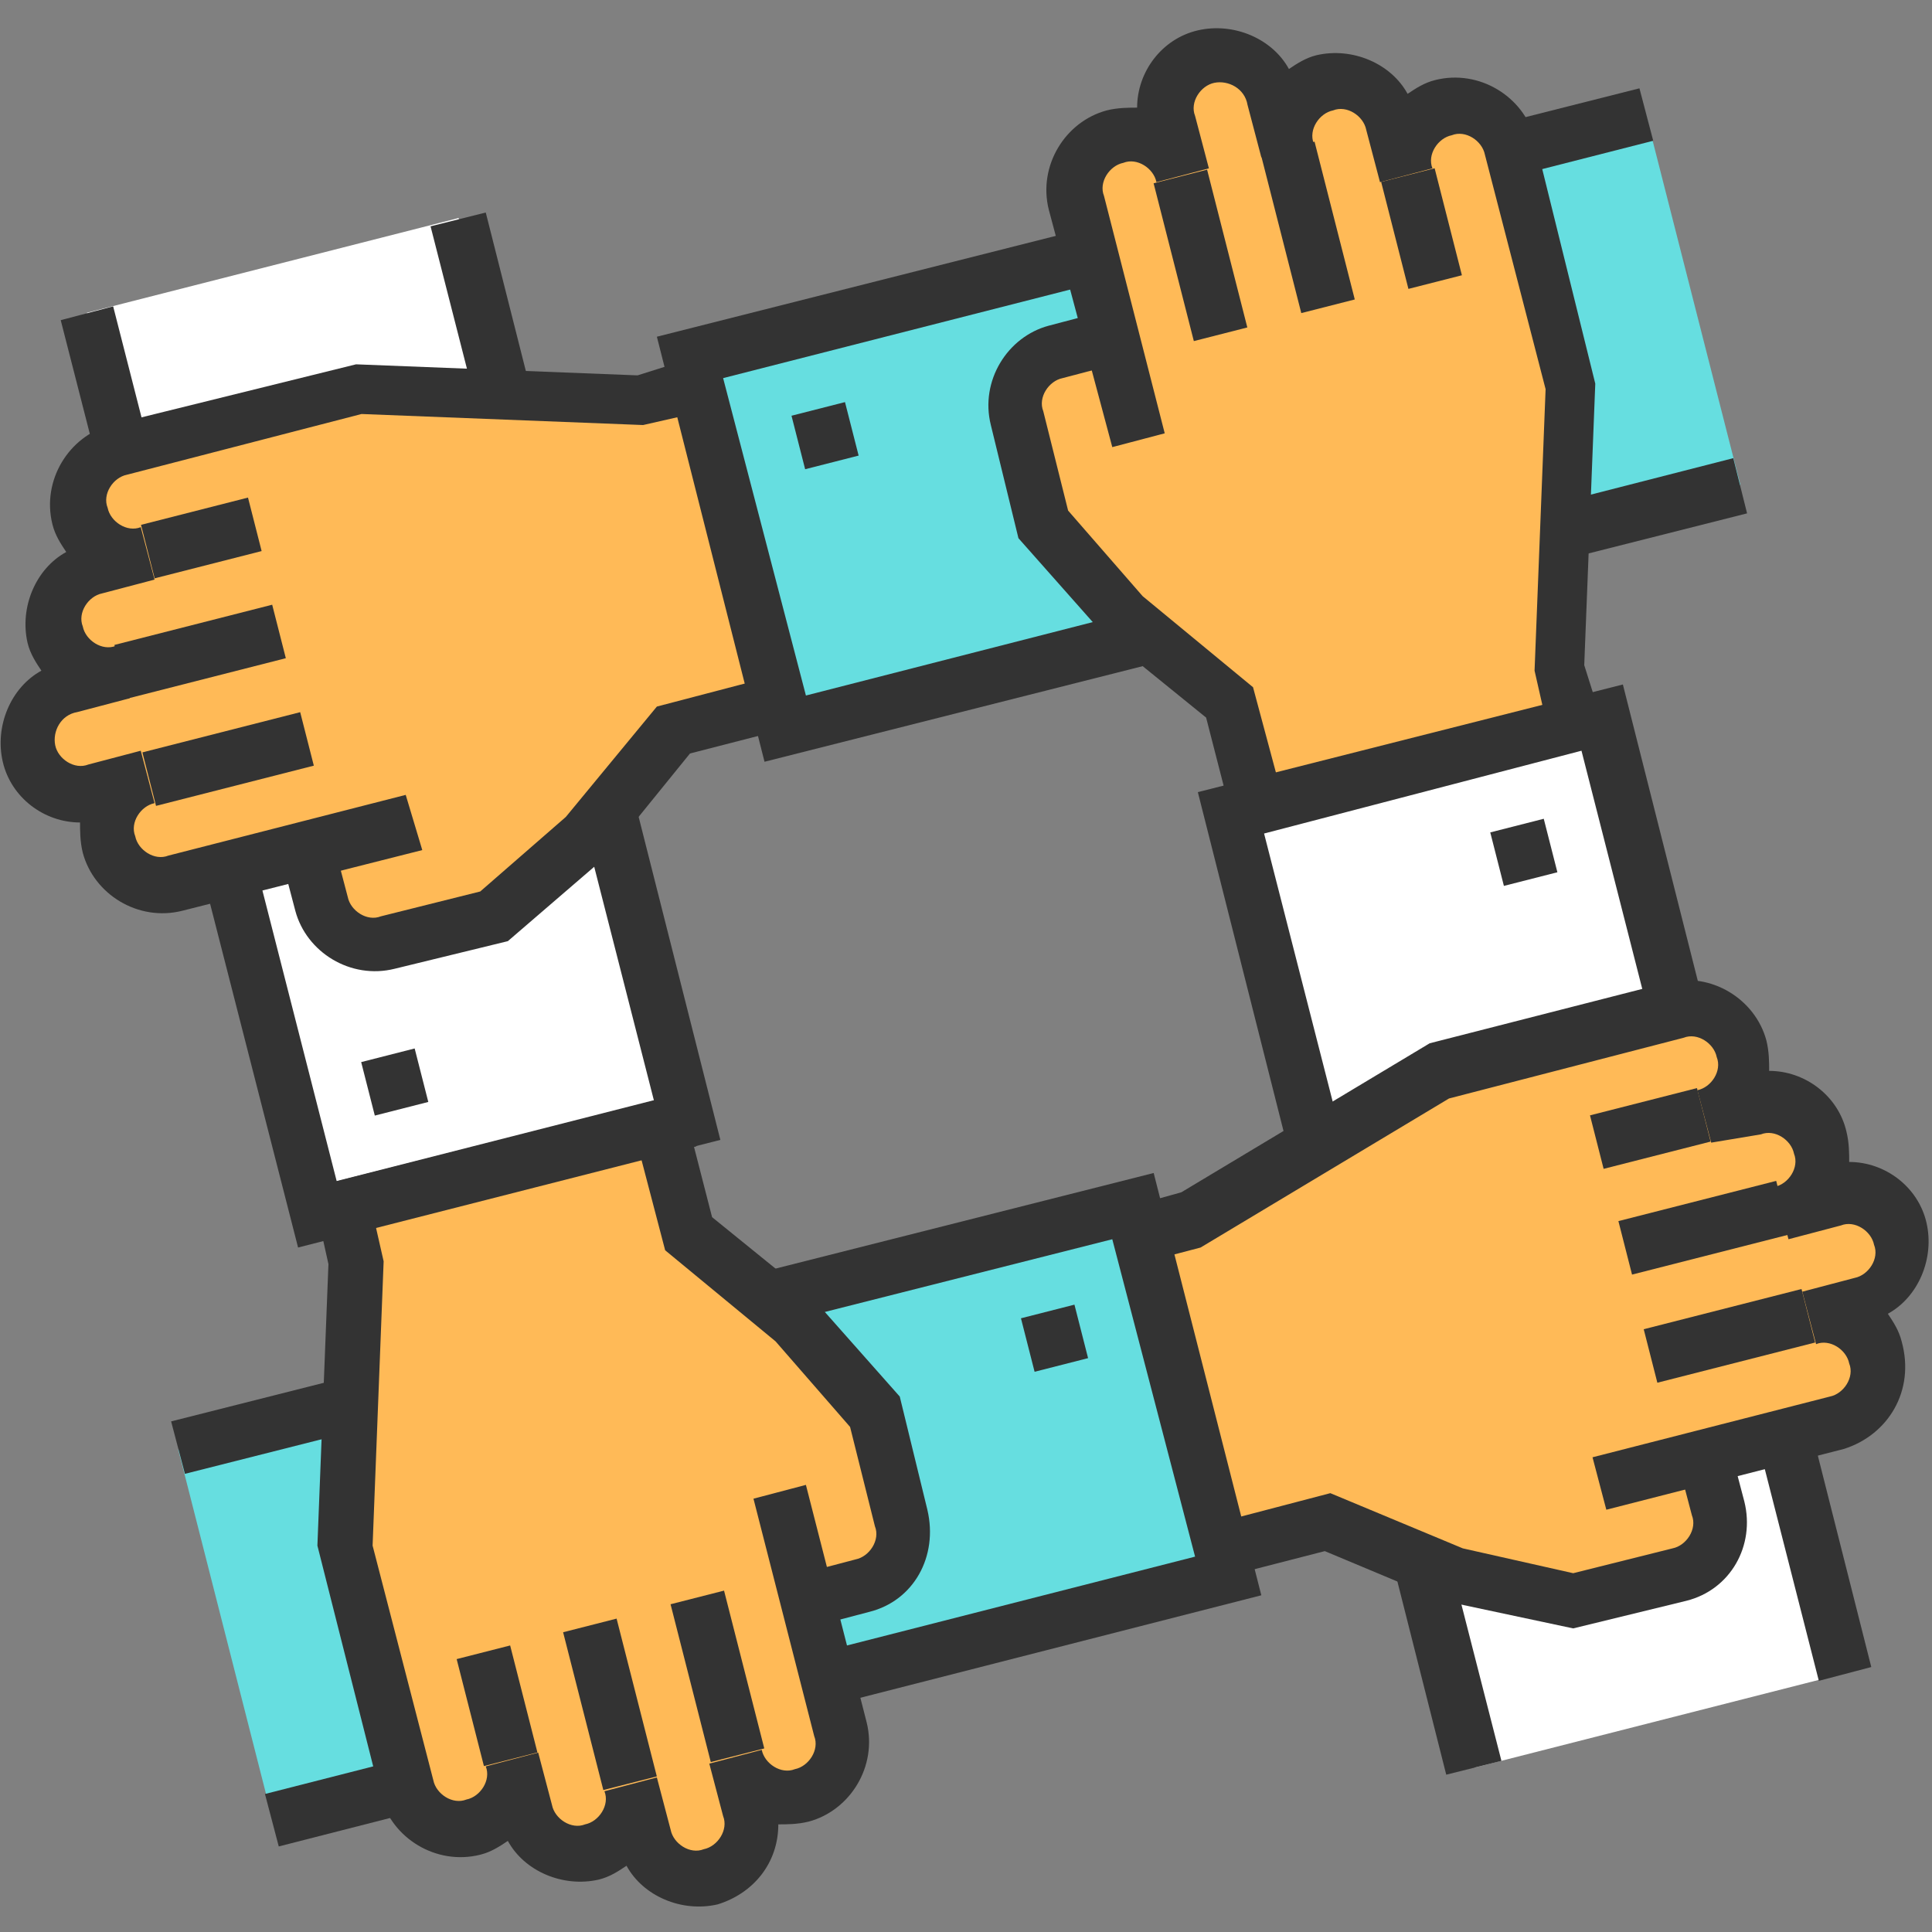
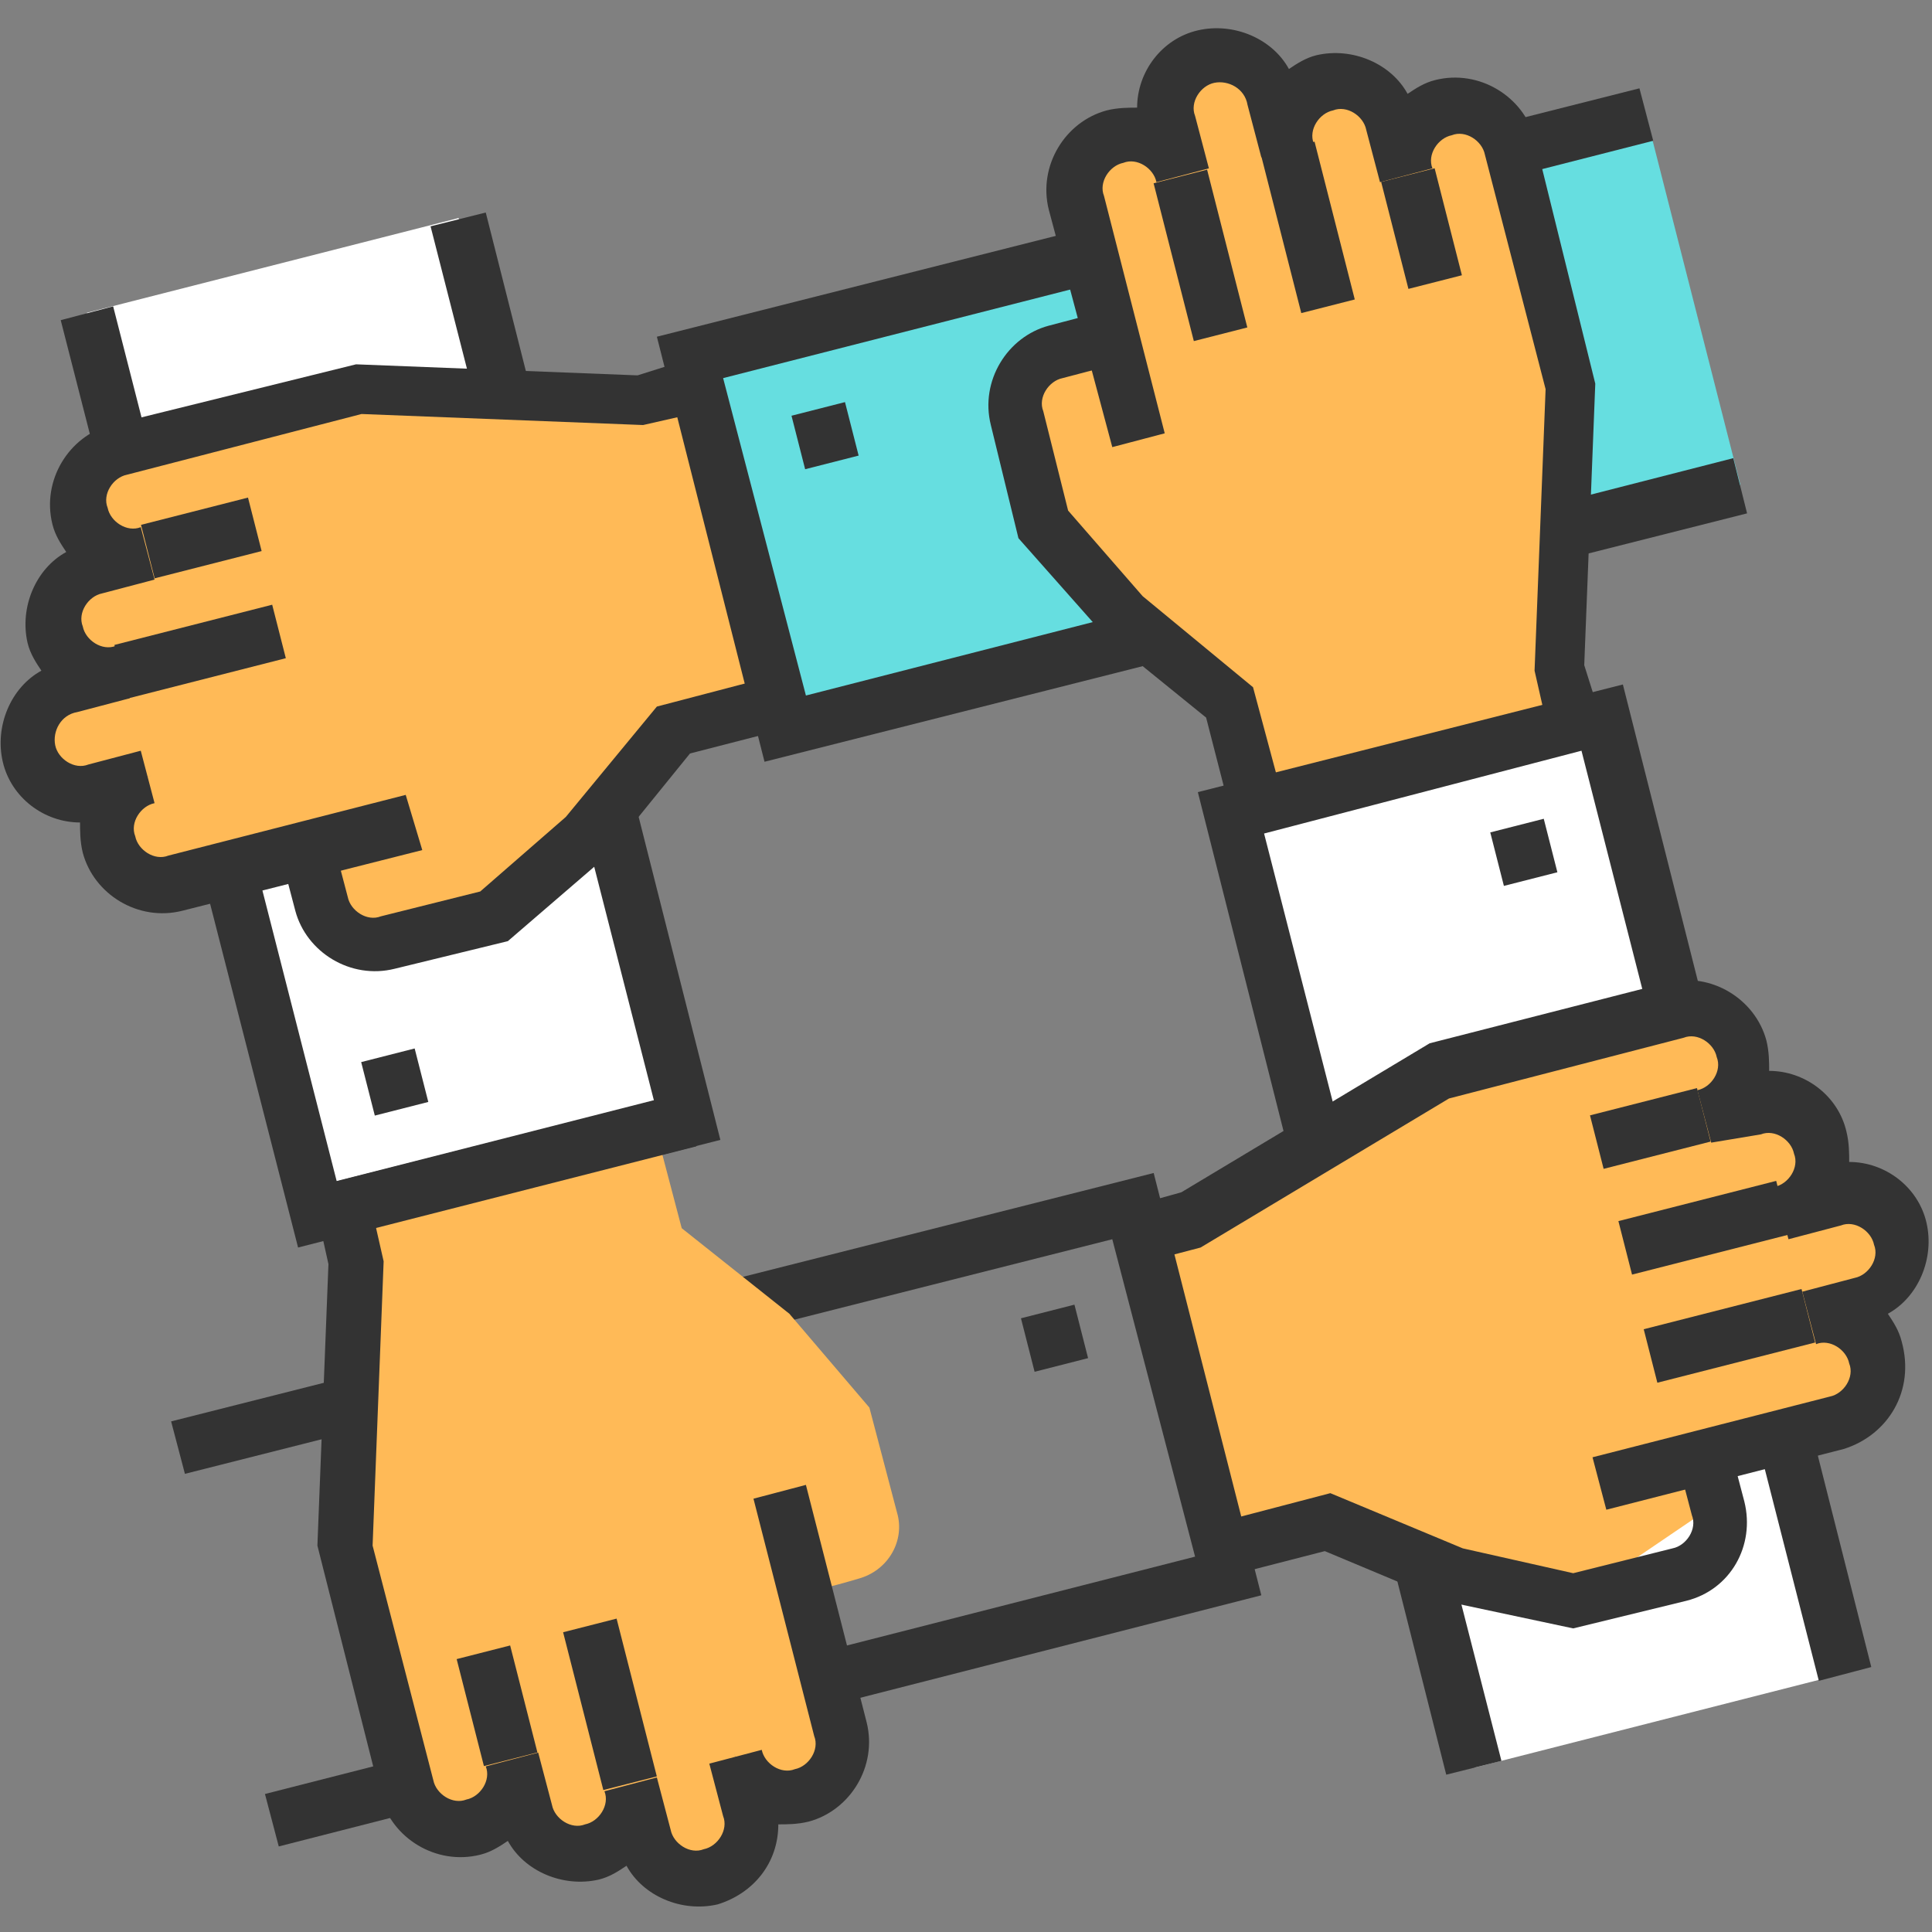
<svg xmlns="http://www.w3.org/2000/svg" version="1.1" id="Layer_1" x="0px" y="0px" viewBox="0 0 70 70" style="enable-background:new 0 0 70 70;" xml:space="preserve">
  <rect x="0" y="0" width="70" height="70" fill="#808080" stroke="none" />
  <style type="text/css">
	.st0{fill:#FFFFFF;}
	.st1{fill:#333333;}
	.st2{fill:#FFBA57;}
	.st3{fill:#66DEE0;}
</style>
  <rect x="7.1" y="9.1" transform="matrix(0.969 -0.247 0.247 0.969 -5.981 4.268)" class="st0" width="13.9" height="33.7" />
  <polyline class="st1" points="26.1,41.3 10.8,45.2 2.2,11.6 4.1,11.1 12.2,42.8 23.7,39.9 15.6,8.2 17.6,7.7 26.1,41.3 " />
  <rect x="13.3" y="38.2" transform="matrix(0.969 -0.247 0.247 0.969 -9.237 4.751)" class="st1" width="2" height="2" />
  <path class="st2" d="M25.3,13.9l-1.9,0.5L13,14l-8.6,2.2c-1.1,0.3-1.7,1.4-1.4,2.4c0.3,1.1,1.4,1.7,2.4,1.4l-1.9,0.5  c-1.1,0.3-1.7,1.4-1.4,2.4c0.3,1.1,1.4,1.7,2.4,1.4l-1.9,0.5c-1.1,0.3-1.7,1.4-1.4,2.4c0.3,1.1,1.4,1.7,2.4,1.4l1.9-0.5  c-1.1,0.3-1.7,1.4-1.4,2.4c0.3,1.1,1.4,1.7,2.4,1.4l4.8-1.2l0.5,1.9c0.3,1.1,1.4,1.7,2.4,1.4l3.8-1l3.4-2.9l3.1-3.9l3.8-1L25.3,13.9  " />
  <path class="st1" d="M15.3,30.8L6.6,33C5,33.4,3.4,32.4,3,30.9c-0.1-0.4-0.1-0.8-0.1-1.1c-1.3,0-2.5-0.9-2.8-2.2  c-0.3-1.3,0.3-2.7,1.4-3.3c-0.2-0.3-0.4-0.6-0.5-1c-0.3-1.3,0.3-2.7,1.4-3.3c-0.2-0.3-0.4-0.6-0.5-1c-0.4-1.6,0.6-3.2,2.1-3.6  l8.9-2.2l10.2,0.4L25,13l0.5,1.9l-2.2,0.5L13.1,15l-8.5,2.2c-0.5,0.1-0.9,0.7-0.7,1.2c0.1,0.5,0.7,0.9,1.2,0.7L5.6,21l-1.9,0.5  c-0.5,0.1-0.9,0.7-0.7,1.2c0.1,0.5,0.7,0.9,1.2,0.7l0.5,1.9l-1.9,0.5C2.2,25.9,1.9,26.5,2,27c0.1,0.5,0.7,0.9,1.2,0.7l1.9-0.5  l0.5,1.9c-0.5,0.1-0.9,0.7-0.7,1.2c0.1,0.5,0.7,0.9,1.2,0.7l8.6-2.2L15.3,30.8" />
-   <rect x="5.3" y="26.5" transform="matrix(0.969 -0.247 0.247 0.969 -6.522 2.891)" class="st1" width="5.9" height="2" />
  <rect x="4.3" y="22.6" transform="matrix(0.969 -0.247 0.247 0.969 -5.604 2.53)" class="st1" width="5.9" height="2" />
  <rect x="5.3" y="18.5" transform="matrix(0.969 -0.247 0.247 0.969 -4.596 2.399)" class="st1" width="4" height="2" />
  <path class="st1" d="M18.4,34.1l-4.1,1c-1.6,0.4-3.2-0.6-3.6-2.1l-0.5-1.9l1.9-0.5l0.5,1.9c0.1,0.5,0.7,0.9,1.2,0.7l3.6-0.9l3.1-2.7  l3.3-4l4.2-1.1l0.5,1.9l-3.5,0.9l-3,3.7L18.4,34.1" />
  <rect x="26.2" y="8.3" transform="matrix(0.969 -0.247 0.247 0.969 -2.408 11.345)" class="st3" width="35.7" height="13.9" />
  <polyline class="st1" points="63.3,18.6 27.7,27.6 23.8,12.2 59.4,3.2 59.9,5.1 26.2,13.7 29.2,25.2 62.8,16.6 63.3,18.6 " />
  <rect x="28.9" y="14.8" transform="matrix(0.969 -0.247 0.247 0.969 -2.982 7.86)" class="st1" width="2" height="2" />
  <path class="st2" d="M57.1,26.3l-0.5-1.9L57,14l-2.2-8.6c-0.3-1.1-1.4-1.7-2.4-1.4c-1.1,0.3-1.7,1.4-1.4,2.4l-0.5-1.9  c-0.3-1.1-1.4-1.7-2.4-1.4c-1.1,0.3-1.7,1.4-1.4,2.4l-0.5-1.9c-0.3-1.1-1.4-1.7-2.4-1.4c-1.1,0.3-1.7,1.4-1.4,2.4l0.5,1.9  c-0.3-1.1-1.4-1.7-2.4-1.4c-1.1,0.3-1.7,1.4-1.4,2.4l1.2,4.8c0,0-0.9,0.2-1.9,0.5c-1.1,0.3-1.7,1.4-1.4,2.4l1,3.8l2.9,3.4l3.9,3.1  l1,3.8L57.1,26.3" />
  <path class="st1" d="M58,26l-1.9,0.5l-0.5-2.2L56,14.1l-2.2-8.5c-0.1-0.5-0.7-0.9-1.2-0.7c-0.5,0.1-0.9,0.7-0.7,1.2L50,6.6l-0.5-1.9  c-0.1-0.5-0.7-0.9-1.2-0.7c-0.5,0.1-0.9,0.7-0.7,1.2l-1.9,0.5l-0.5-1.9C45.1,3.2,44.5,2.9,44,3c-0.5,0.1-0.9,0.7-0.7,1.2l0.5,1.9  l-1.9,0.5c-0.1-0.5-0.7-0.9-1.2-0.7c-0.5,0.1-0.9,0.7-0.7,1.2l2.2,8.6l-1.9,0.5L38,7.6C37.6,6,38.6,4.4,40.1,4  c0.4-0.1,0.8-0.1,1.1-0.1c0-1.3,0.9-2.5,2.2-2.8c1.3-0.3,2.7,0.3,3.3,1.4c0.3-0.2,0.6-0.4,1-0.5c1.3-0.3,2.7,0.3,3.3,1.4  c0.3-0.2,0.6-0.4,1-0.5c1.6-0.4,3.2,0.6,3.6,2.1l2.2,8.9l-0.4,10.2L58,26" />
  <rect x="42.5" y="6.3" transform="matrix(0.969 -0.247 0.247 0.969 -0.941 11.034)" class="st1" width="2" height="5.9" />
  <rect x="46.4" y="5.3" transform="matrix(0.969 -0.247 0.247 0.969 -0.58 11.952)" class="st1" width="2" height="5.9" />
  <rect x="50.5" y="6.3" transform="matrix(0.969 -0.247 0.247 0.969 -0.449 12.96)" class="st1" width="2" height="4" />
  <path class="st1" d="M46.5,29l-1.9,0.5l-0.9-3.5l-3.7-3l-3.1-3.5l-1-4.1c-0.4-1.6,0.6-3.2,2.1-3.6l1.9-0.5l0.5,1.9l-1.9,0.5  c-0.5,0.1-0.9,0.7-0.7,1.2l0.9,3.6l2.7,3.1l4,3.3L46.5,29" />
  <rect x="48.8" y="27.2" transform="matrix(0.969 -0.247 0.247 0.969 -9.395 15.148)" class="st0" width="13.9" height="35.7" />
  <polyline class="st1" points="67.8,60.4 65.9,60.9 57.3,27.2 45.8,30.2 54.4,63.8 52.4,64.3 43.4,28.7 58.8,24.8 67.8,60.4 " />
  <rect x="54.2" y="29.9" transform="matrix(0.969 -0.247 0.247 0.969 -5.91 14.574)" class="st1" width="2" height="2" />
-   <path class="st2" d="M41.3,44.6l1.9-0.5l8.9-5.3l8.6-2.2c1.1-0.3,2.1,0.4,2.4,1.4c0.3,1.1-0.4,2.1-1.4,2.4l1.9-0.5  c1.1-0.3,2.1,0.4,2.4,1.4c0.3,1.1-0.4,2.1-1.4,2.4l1.9-0.5c1.1-0.3,2.1,0.4,2.4,1.4c0.3,1.1-0.4,2.1-1.4,2.4l-1.9,0.5  c1.1-0.3,2.1,0.4,2.4,1.4c0.3,1.1-0.4,2.1-1.4,2.4l-4.8,1.2l0.5,1.9c0.3,1.1-0.4,2.1-1.4,2.4L57,58l-4.3-0.9l-4.6-1.9l-3.8,1  L41.3,44.6" />
+   <path class="st2" d="M41.3,44.6l1.9-0.5l8.9-5.3l8.6-2.2c1.1-0.3,2.1,0.4,2.4,1.4c0.3,1.1-0.4,2.1-1.4,2.4l1.9-0.5  c1.1-0.3,2.1,0.4,2.4,1.4c0.3,1.1-0.4,2.1-1.4,2.4l1.9-0.5c1.1-0.3,2.1,0.4,2.4,1.4c0.3,1.1-0.4,2.1-1.4,2.4l-1.9,0.5  c1.1-0.3,2.1,0.4,2.4,1.4c0.3,1.1-0.4,2.1-1.4,2.4l-4.8,1.2l0.5,1.9L57,58l-4.3-0.9l-4.6-1.9l-3.8,1  L41.3,44.6" />
  <path class="st1" d="M66.8,52.5l-8.6,2.2l-0.5-1.9l8.6-2.2c0.5-0.1,0.9-0.7,0.7-1.2c-0.1-0.5-0.7-0.9-1.2-0.7l-0.5-1.9l1.9-0.5  c0.5-0.1,0.9-0.7,0.7-1.2c-0.1-0.5-0.7-0.9-1.2-0.7l-1.9,0.5l-0.5-1.9c0.5-0.1,0.9-0.7,0.7-1.2c-0.1-0.5-0.7-0.9-1.2-0.7L62,41.4  l-0.5-1.9c0.5-0.1,0.9-0.7,0.7-1.2c-0.1-0.5-0.7-0.9-1.2-0.7l-8.5,2.2l-9,5.4l-1.9,0.5L41,43.7l1.8-0.5l9-5.4l8.6-2.2  c1.6-0.4,3.2,0.6,3.6,2.1c0.1,0.4,0.1,0.8,0.1,1.1c1.3,0,2.5,0.9,2.8,2.2c0.1,0.4,0.1,0.8,0.1,1.1c1.3,0,2.5,0.9,2.8,2.2  c0.3,1.3-0.3,2.7-1.4,3.3c0.2,0.3,0.4,0.6,0.5,1C69.4,50.4,68.4,52,66.8,52.5" />
  <rect x="59.7" y="47.4" transform="matrix(0.969 -0.247 0.247 0.969 -10.002 16.976)" class="st1" width="5.9" height="2" />
  <rect x="58.8" y="43.5" transform="matrix(0.969 -0.247 0.247 0.969 -9.084 16.615)" class="st1" width="5.9" height="2" />
  <rect x="57.8" y="39.9" transform="matrix(0.969 -0.247 0.247 0.969 -8.255 16.025)" class="st1" width="4" height="2" />
  <path class="st1" d="M61.1,58L57,59l-4.7-1L48,56.2l-3.5,0.9L44,55.2l4.2-1.1l4.8,2l4,0.9l3.6-0.9c0.5-0.1,0.9-0.7,0.7-1.2L60.8,53  l1.9-0.5l0.5,1.9C63.6,56,62.7,57.6,61.1,58" />
-   <rect x="7.6" y="47.9" transform="matrix(0.969 -0.247 0.247 0.969 -12.738 7.981)" class="st3" width="35.7" height="13.9" />
  <polyline class="st1" points="45.7,57.8 10.1,66.9 9.6,65 43.3,56.4 40.3,44.9 6.7,53.4 6.2,51.5 41.8,42.5 45.7,57.8 " />
  <rect x="37.2" y="47.5" transform="matrix(0.969 -0.247 0.247 0.969 -10.788 10.925)" class="st1" width="2" height="2" />
  <path class="st2" d="M12.4,43.8l0.5,1.9l-0.4,10.3l2.2,8.6c0.3,1.1,1.4,1.7,2.4,1.4c1.1-0.3,1.7-1.4,1.4-2.4l0.5,1.9  c0.3,1.1,1.4,1.7,2.4,1.4c1.1-0.3,1.7-1.4,1.4-2.4l0.5,1.9c0.3,1.1,1.4,1.7,2.4,1.4c1.1-0.3,1.7-1.4,1.4-2.4l-0.5-1.9  c0.3,1.1,1.4,1.7,2.4,1.4c1.1-0.3,1.7-1.4,1.4-2.4l-1.2-4.8c0,0,0.9-0.2,1.9-0.5c1.1-0.3,1.7-1.4,1.4-2.4l-1-3.8l-2.9-3.4l-3.9-3.1  l-1-3.8L12.4,43.8" />
  <path class="st1" d="M26,69c-1.3,0.3-2.7-0.3-3.3-1.4c-0.3,0.2-0.6,0.4-1,0.5c-1.3,0.3-2.7-0.3-3.3-1.4c-0.3,0.2-0.6,0.4-1,0.5  c-1.6,0.4-3.2-0.6-3.6-2.1L11.5,56l0.4-10.2L11.5,44l1.9-0.5l0.5,2.2L13.5,56l2.2,8.5c0.1,0.5,0.7,0.9,1.2,0.7  c0.5-0.1,0.9-0.7,0.7-1.2l1.9-0.5l0.5,1.9c0.1,0.5,0.7,0.9,1.2,0.7c0.5-0.1,0.9-0.7,0.7-1.2l1.9-0.5l0.5,1.9  c0.1,0.5,0.7,0.9,1.2,0.7c0.5-0.1,0.9-0.7,0.7-1.2l-0.5-1.9l1.9-0.5c0.1,0.5,0.7,0.9,1.2,0.7c0.5-0.1,0.9-0.7,0.7-1.2l-2.2-8.6  l1.9-0.5l2.2,8.6c0.4,1.6-0.6,3.2-2.1,3.6c-0.4,0.1-0.8,0.1-1.1,0.1C28.2,67.5,27.3,68.6,26,69" />
-   <rect x="25" y="57.8" transform="matrix(0.969 -0.247 0.247 0.969 -14.206 8.292)" class="st1" width="2" height="5.9" />
  <rect x="21.1" y="58.8" transform="matrix(0.969 -0.247 0.247 0.969 -14.567 7.374)" class="st1" width="2" height="5.9" />
  <rect x="17" y="59.8" transform="matrix(0.969 -0.247 0.247 0.969 -14.698 6.365)" class="st1" width="2" height="4" />
-   <path class="st1" d="M31.5,58.4l-1.9,0.5l-0.5-1.9l1.9-0.5c0.5-0.1,0.9-0.7,0.7-1.2l-0.9-3.6l-2.7-3.1l-4-3.3L23,41.1l1.9-0.5  l0.9,3.5l3.7,3l3.1,3.5l1,4.1C34,56.4,33.1,58,31.5,58.4" />
  <rect x="11.3" y="41.3" transform="matrix(0.969 -0.247 0.247 0.969 -9.885 5.801)" class="st1" width="13.9" height="2" />
</svg>